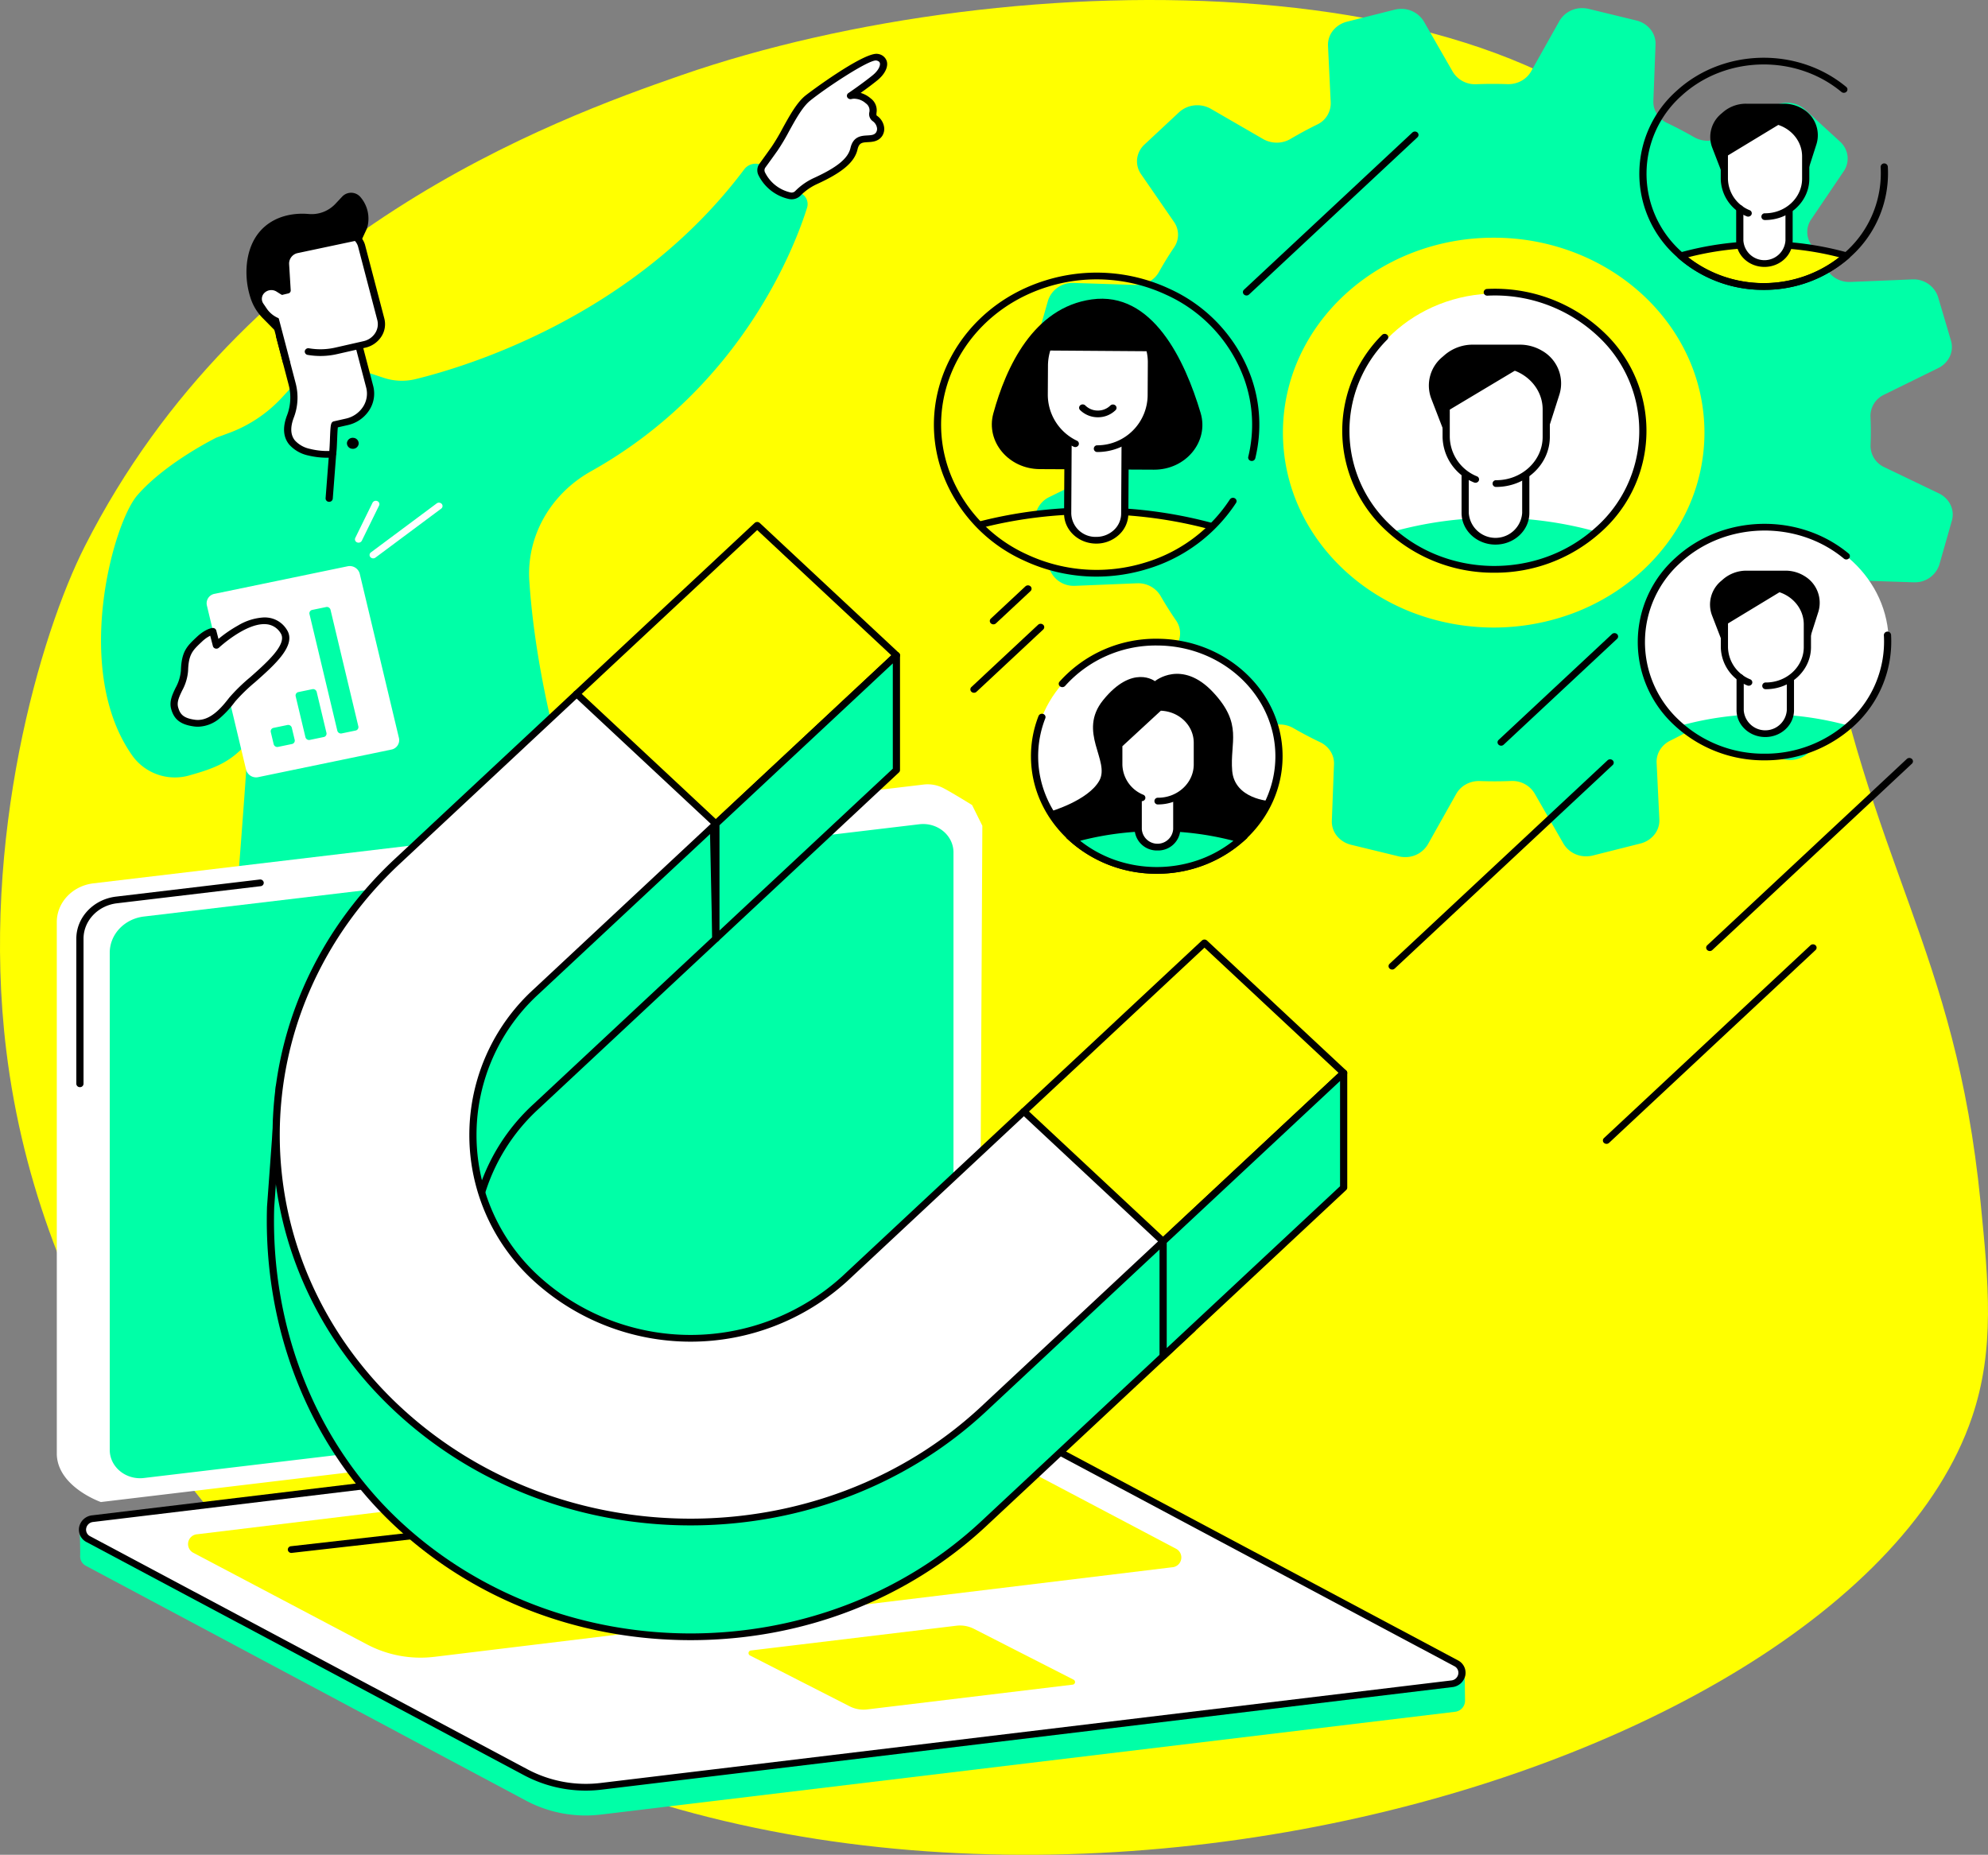
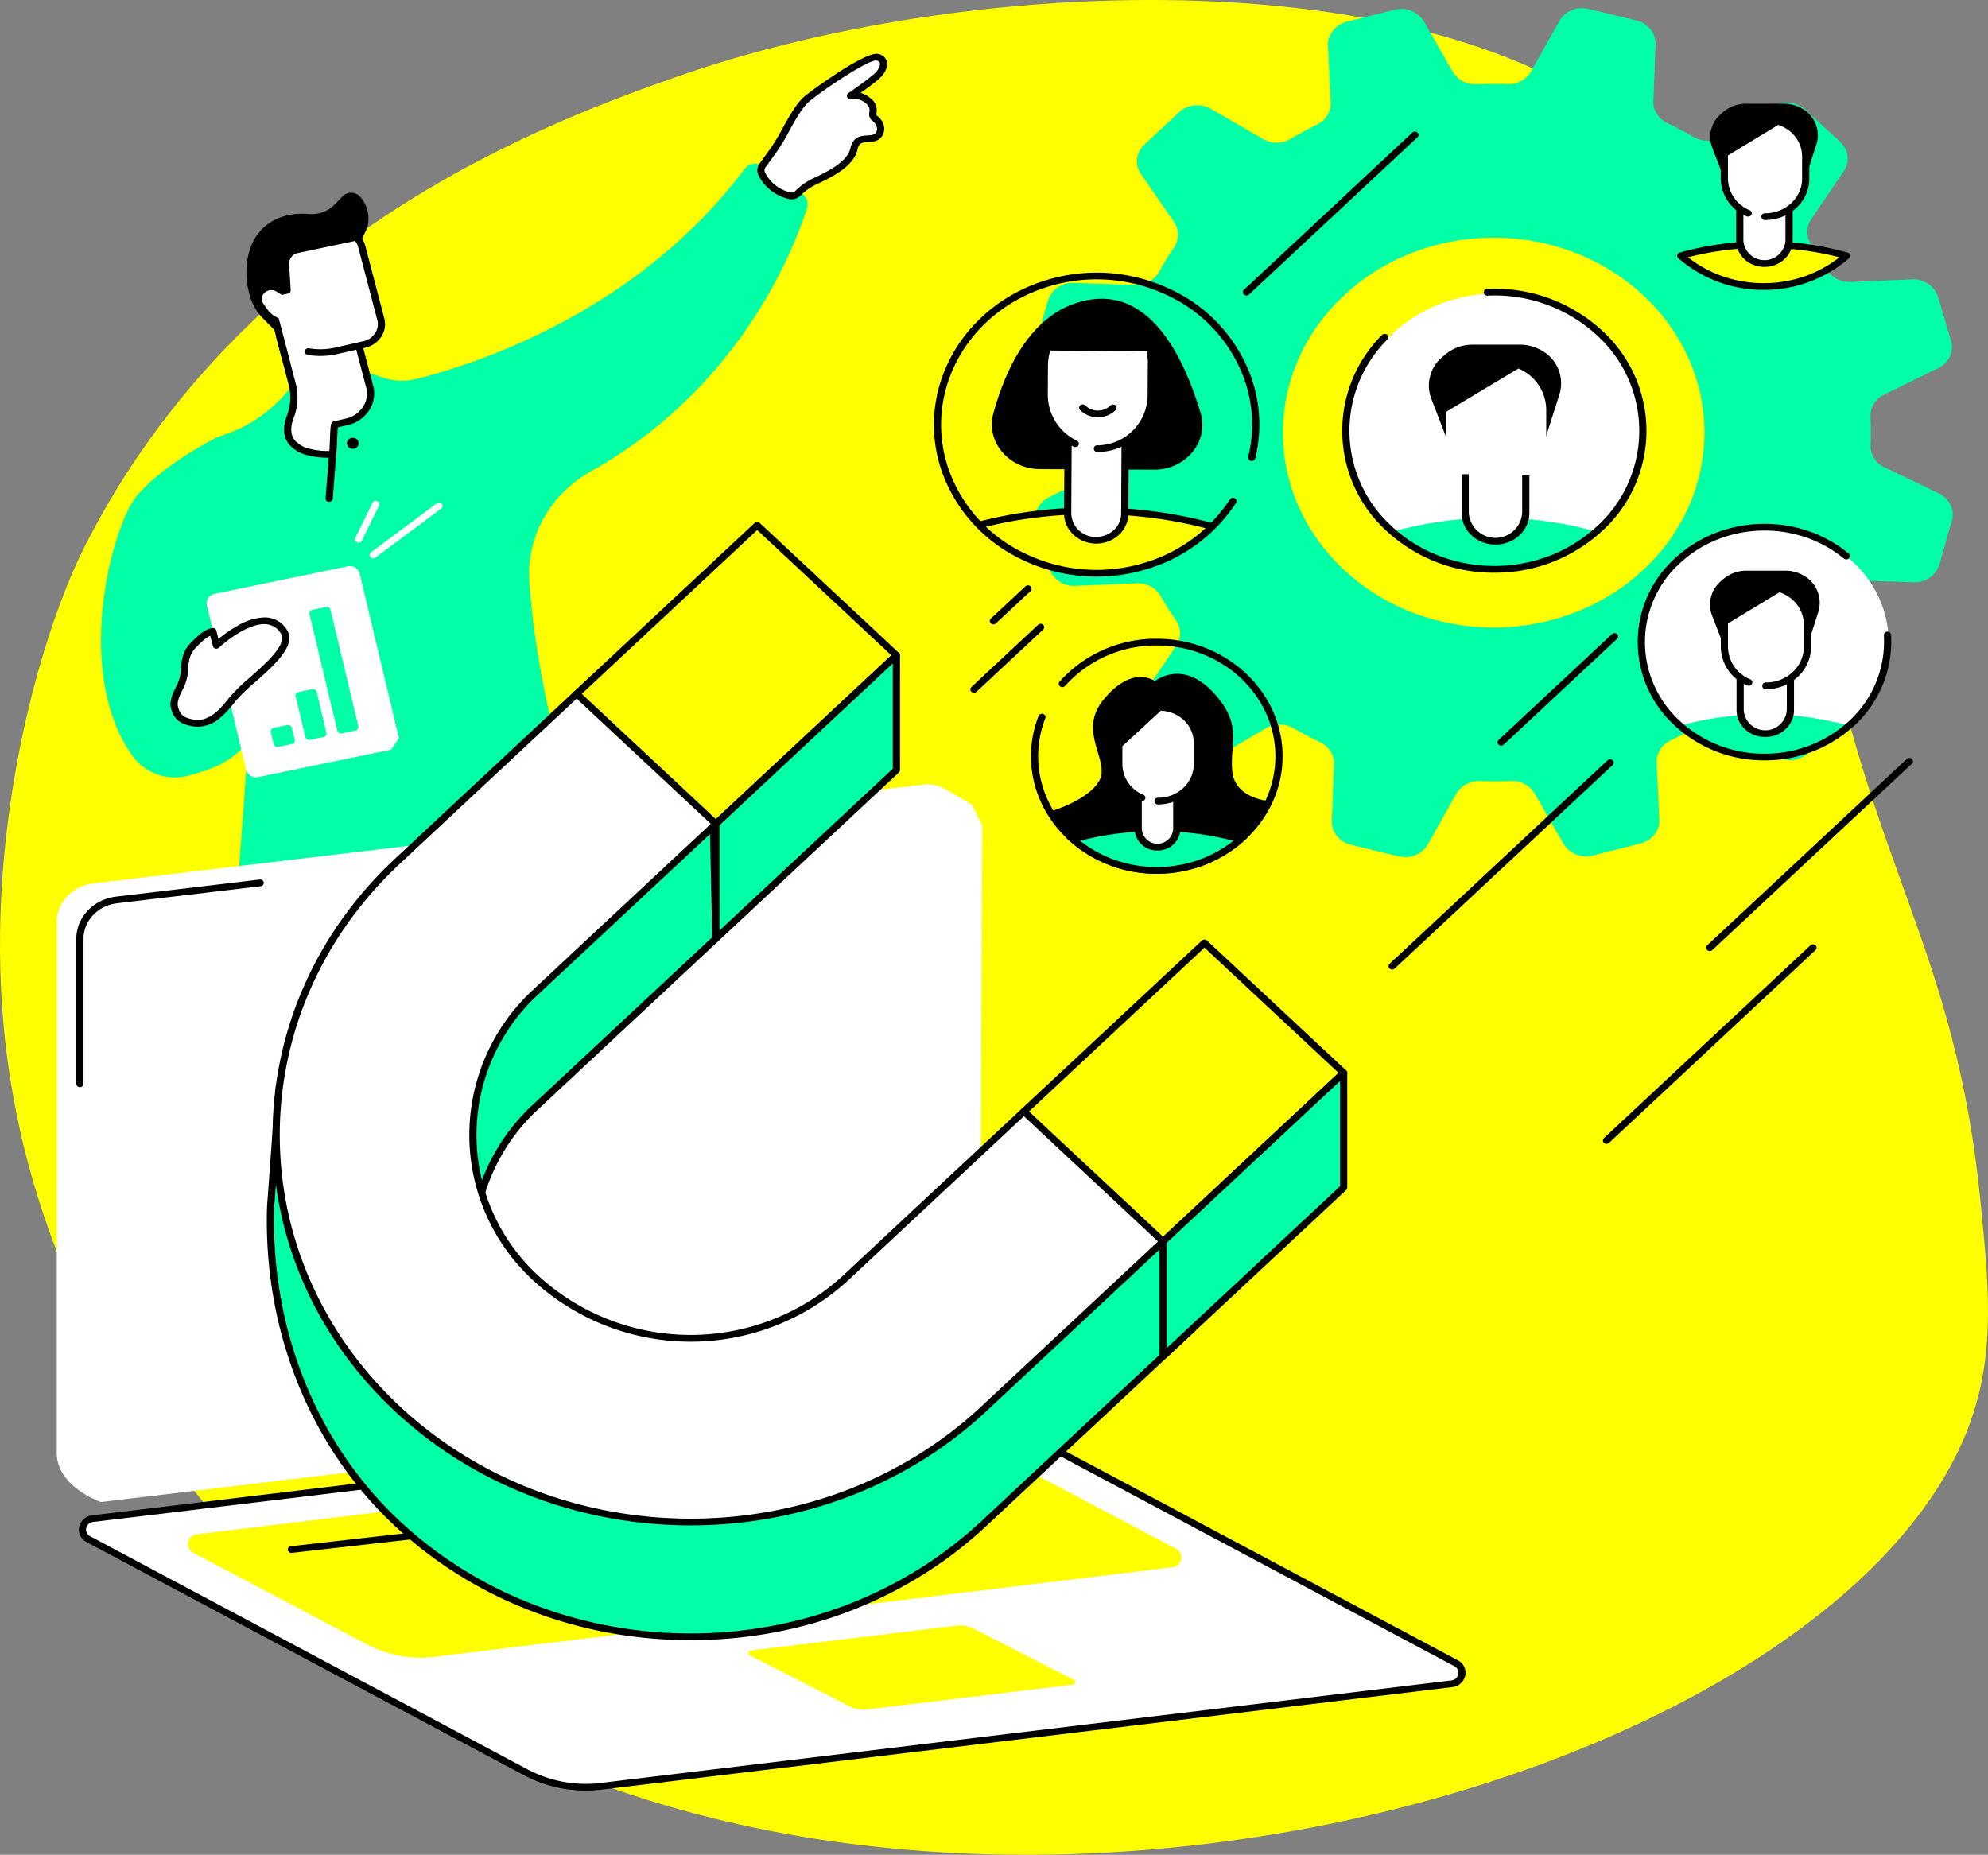
<svg xmlns="http://www.w3.org/2000/svg" width="599.309" height="559.21" viewBox="0 0 599.309 559.21">
  <rect x="0" y="0" width="599.309" height="559.21" fill="#808080" stroke="none" />
  <style>
    @keyframes shake {
        0%, 20%, 40%, 60%, 80%, 100% {
            transform: translate3d(0, 0, 0);
        }
        
        10%, 30%, 50%, 70%, 90% {
            transform: translate3d(-3px, 3px, 0);
        }
    }
    @keyframes shake2 {
        0%, 20%, 40%, 60%, 80%, 100% {
            transform: translate3d(-2px, 0, 0);
        }
        
        10%, 30%, 50%, 70%, 90% {
            transform: translate3d(2px, -3px, 0);
        }
    }
    @keyframes shake3 {
        0%, 20%, 40%, 60%, 80%, 100% {
            transform: translate3d(-1px, 0, 0);
        }
        
        10%, 30%, 50%, 70%, 90% {
            transform: translate3d(1px, -1px, 0);
        }
    }
    @keyframes shake4 {
        0%, 20%, 40%, 60%, 80%, 100% {
            transform: translate3d(-1px, 1px, 0);
        }
        
        10%, 30%, 50%, 70%, 90% {
            transform: translate3d(1px, -1px, 0);
        }
    }
    @keyframes pulse {
        0% {
            transform: scale(0.9);
        }
        
        50% {
            transform: scale(1);
        }
        
        100% {
            transform: scale(0.9);
        }
    }
   
    .pulse1 {
        transform-origin: 50% 50%;
        animation: pulse 2s linear infinite;
        transform-box: fill-box;
    }

    .shake {
        transform-origin: 50% 50%;
        animation: shake 10s linear infinite;
        transform-box: fill-box;
    }
    .shake2 {
        transform-origin: 50% 50%;
        animation: shake2 2s linear infinite;
        transform-box: fill-box;
    }
    .shake3 {
        transform-origin: 50% 50%;
        animation: shake3 2s linear infinite;
        transform-box: fill-box;
    }
    .shake4 {
        transform-origin: 50% 50%;
        animation: shake4 1.5s linear infinite;
        transform-box: fill-box;
    }
 

    </style>
  <defs>
    <clipPath id="clip-path">
      <path id="Pfad_3" data-name="Pfad 3" d="M0,0H599.309V559.21H0Z" transform="translate(0 0.053)" fill="none" />
    </clipPath>
    <clipPath id="clip-path-2">
      <path id="Pfad_59" data-name="Pfad 59" d="M0,44.787C0,69.522,21.5,89.573,48.018,89.573S96.036,69.522,96.036,44.787,74.539,0,48.018,0,0,20.052,0,44.787" transform="translate(0.635 0.492)" fill="none" />
    </clipPath>
  </defs>
  <g id="_04_illustartion_600x600_animated" data-name="04_illustartion_600x600_animated" transform="translate(0 -0.001)">
    <path id="Pfad_1" data-name="Pfad 1" d="M0,0H599.309v559.21H0Z" fill="none" />
    <g id="Gruppe_1" data-name="Gruppe 1" transform="translate(0 -0.052)" clip-path="url(#clip-path)">
      <path id="Pfad_2" data-name="Pfad 2" d="M25.58,164.724C12.1,191.3-5.875,252.841,1.868,316.583,11.8,398.364,60.984,462.84,108.825,499.071c158.75,120.226,447.17,41.545,485.654-71.7,6.982-20.546,5.019-40.362,2.6-64.745-7.682-77.552-33.216-99.938-48.661-184.85-12.822-70.488-21.7-91.06-35.938-115.206C468.015-12.867,305.145-11.911,205.361,22.736,167.033,36.045,73.616,70.031,25.58,164.724" fill="#ff0" />
    </g>
    <path id="Pfad_4" data-name="Pfad 4" d="M175.286,276.973c-1.8-11.1-2.756-21.831-2.756-21.831L74.14,277.11c-4.6,9.953-4.8,41.731-4.7,55.07.033,4.685.39,11.824.91,20.2a307.573,307.573,0,0,0,43.3,3.6c.943-7.588,1.339-13.883,1.8-16.853a141.479,141.479,0,0,1,5.719-21.5c2.515,5.647,4.058,22.269,4.827,38.331a365.928,365.928,0,0,0,47.686-4.016c.038-1.706,4.945-54.35,1.608-74.965" />
    <path id="Pfad_5" data-name="Pfad 5" d="M163.391,282.3c-7.322,0-13.01-3.286-15.678-9.416a.99.99,0,0,1,.6-1.32,1.111,1.111,0,0,1,1.412.553c3.287,7.556,11.6,10.072,22.228,6.729a1.108,1.108,0,0,1,1.374.638,1,1,0,0,1-.683,1.283,31.024,31.024,0,0,1-9.254,1.533m-44.044,14.232a1.1,1.1,0,0,1-.931-.492c-3.22-4.994-2.346-12.208-2.31-12.515a1.069,1.069,0,0,1,1.205-.886,1.03,1.03,0,0,1,.951,1.125c-.009.068-.819,6.839,2.014,11.238a.974.974,0,0,1-.371,1.389,1.131,1.131,0,0,1-.558.145" fill="#caddff" />
    <path id="Pfad_6" data-name="Pfad 6" d="M241.889,58.536l-11.634-8.383a4.282,4.282,0,0,0-5.858.852c-33.012,44.085-83.176,59.4-99.132,63.3a17.383,17.383,0,0,1-9.589-.391l-5.73-1.9-21.462,4.06-3.557,3.864a41.159,41.159,0,0,1-16.109,10.687l-3.542,1.3s-15.284,7.5-23.876,17.4c-7.433,8.571-19.689,53.2-1.338,78.734a15.8,15.8,0,0,0,17.059,5.712c7.053-2,12.415-3.8,17.485-9.909.538-.648-3.753,53.024-3.753,53.024,40.485,17.757,105.729-22.8,105.729-22.8-11.826-35.164-15.867-61.584-17.008-78.923-.882-13.4,6.284-26.191,18.637-33.1,45.85-25.659,61.736-68.674,65.1-79.468a3.655,3.655,0,0,0-1.425-4.067" fill="#00ffa7" />
    <path id="Pfad_7" data-name="Pfad 7" d="M99.235,151.295h-.08a1.038,1.038,0,0,1-1-1.083l1.081-14.037a1.069,1.069,0,0,1,1.161-.94,1.038,1.038,0,0,1,1,1.083l-1.081,14.037a1.058,1.058,0,0,1-1.081.94m5.354-17.749a1.737,1.737,0,0,1,1.9-1.537,1.7,1.7,0,0,1,1.643,1.769,1.737,1.737,0,0,1-1.894,1.531,1.7,1.7,0,0,1-1.649-1.763" />
    <path id="Pfad_8" data-name="Pfad 8" d="M229.645,52.412a2.387,2.387,0,0,1,.208-2.5c.716-.979,1.919-2.638,3.656-5.082,3.059-4.3,6.178-12.14,9.986-15.224s18.023-12.935,20.926-12.352,2.457,3.691-.681,6.23-7.353,5.4-7.353,5.4a5.981,5.981,0,0,1,5.357,1.529c2.77,2.339.415,4.169,1.96,5.282,1.978,1.426,2.16,3.624,1.275,4.833-2.016,2.755-6.4-.559-7.529,4.314-.781,3.387-4.113,6.309-11.6,9.732a18.064,18.064,0,0,0-5.326,3.727,2.655,2.655,0,0,1-2.476.7,12.4,12.4,0,0,1-8.4-6.59" fill="#fff" />
    <path id="Pfad_9" data-name="Pfad 9" d="M238.648,60.086a3.786,3.786,0,0,1-.871-.1,13.457,13.457,0,0,1-9.118-7.149,3.357,3.357,0,0,1,.3-3.493q1.837-2.525,3.645-5.07a61.577,61.577,0,0,0,3.318-5.583l.006-.01c2.1-3.809,4.271-7.748,6.856-9.84.712-.577,4.934-3.745,9.644-6.81,4.068-2.649,9.42-5.805,11.811-5.805a2.123,2.123,0,0,1,.41.037,3.219,3.219,0,0,1,2.694,2.228c.473,1.725-.635,3.931-2.892,5.757-1.683,1.362-3.648,2.8-5,3.762a8.142,8.142,0,0,1,3.021,1.65,4.45,4.45,0,0,1,1.767,4.312c-.063.748-.025.808.129.919a5.1,5.1,0,0,1,2.14,3.31,3.892,3.892,0,0,1-.633,2.9c-1.156,1.582-2.876,1.679-4.257,1.758-1.7.1-2.634.151-3.107,2.2-.88,3.809-4.526,6.928-12.19,10.428a16.892,16.892,0,0,0-5.006,3.5A3.772,3.772,0,0,1,238.648,60.086Zm25.4-41.852c-2.552,0-15.033,8.244-19.844,12.137-2.27,1.837-4.343,5.6-6.348,9.237l-.01.017a62.508,62.508,0,0,1-3.436,5.768q-1.814,2.559-3.664,5.093a1.426,1.426,0,0,0-.119,1.5,11.34,11.34,0,0,0,7.677,6.033,1.492,1.492,0,0,0,.34.039,1.526,1.526,0,0,0,1.075-.445,19.036,19.036,0,0,1,5.645-3.95c7-3.2,10.3-5.9,11.022-9.036.82-3.549,3.291-3.69,5.1-3.793,1.3-.074,2.065-.151,2.6-.878a1.984,1.984,0,0,0,.282-1.453,3.122,3.122,0,0,0-1.325-2.008,2.617,2.617,0,0,1-.968-2.679,2.568,2.568,0,0,0-1.057-2.653,5.383,5.383,0,0,0-3.492-1.4,3.245,3.245,0,0,0-.8.089,1.169,1.169,0,0,1-.323.045,1.108,1.108,0,0,1-.976-.558.967.967,0,0,1,.326-1.27c.173-.118,4.266-2.907,7.28-5.346,1.818-1.472,2.42-2.962,2.21-3.723-.04-.142-.161-.574-1.048-.751a.758.758,0,0,0-.146-.015Z" />
-     <path id="Pfad_10" data-name="Pfad 10" d="M117.925,226.007,77.9,234.292a3.117,3.117,0,0,1-3.706-2.2l-11.84-49.607a2.9,2.9,0,0,1,2.357-3.452l40.021-8.286a3.115,3.115,0,0,1,3.706,2.2l11.841,49.607a2.9,2.9,0,0,1-2.358,3.453" fill="#fff" />
+     <path id="Pfad_10" data-name="Pfad 10" d="M117.925,226.007,77.9,234.292a3.117,3.117,0,0,1-3.706-2.2l-11.84-49.607a2.9,2.9,0,0,1,2.357-3.452l40.021-8.286a3.115,3.115,0,0,1,3.706,2.2l11.841,49.607" fill="#fff" />
    <path id="Pfad_11" data-name="Pfad 11" d="M87.991,224.325l-4.144.858a1.127,1.127,0,0,1-1.34-.795l-.881-3.692a1.048,1.048,0,0,1,.853-1.249l4.142-.857a1.128,1.128,0,0,1,1.342.795l.881,3.692a1.048,1.048,0,0,1-.853,1.248m9.576-2.106-4.144.858a1.126,1.126,0,0,1-1.34-.795L89.128,209.9a1.048,1.048,0,0,1,.853-1.249l4.143-.858a1.127,1.127,0,0,1,1.341.8l2.955,12.38a1.049,1.049,0,0,1-.853,1.249m9.612-1.961-4.144.858a1.127,1.127,0,0,1-1.34-.795l-8.4-35.193a1.047,1.047,0,0,1,.853-1.248l4.143-.858a1.127,1.127,0,0,1,1.341.795l8.4,35.192a1.048,1.048,0,0,1-.853,1.249" fill="#00ffa7" />
    <path id="Pfad_12" data-name="Pfad 12" d="M60.116,192.731c2.365-2.221,4.032-2.394,4.032-2.394l1.092,4.212s14.246-13.334,20.289-4.185c3.757,5.693-11.09,14.872-15.512,20.537-2.477,3.174-6.238,7.823-11.425,7.107-3.642-.5-5.186-1.775-5.942-4.512-.991-3.592,2.825-6.69,2.965-11.256.167-5.435,1.563-6.75,4.5-9.509" fill="#fff" />
    <path id="Pfad_13" data-name="Pfad 13" d="M59.681,219.1a9.065,9.065,0,0,1-1.248-.087c-3.974-.548-5.955-2.072-6.832-5.265-.624-2.262.352-4.316,1.3-6.3v-.007a13.113,13.113,0,0,0,1.633-5.227c.174-5.836,1.82-7.383,4.809-10.191,2.564-2.408,4.475-2.667,4.685-2.689.038,0,.076-.005.113-.005a1.073,1.073,0,0,1,1.061.774l.656,2.531a39.294,39.294,0,0,1,5.911-4.056,16.947,16.947,0,0,1,7.91-2.43,9.188,9.188,0,0,1,.984.052,7.708,7.708,0,0,1,5.791,3.635c3.072,4.652-3.625,10.585-9.534,15.819l-.006.005A53.224,53.224,0,0,0,70.9,211.5a30.792,30.792,0,0,1-4.475,4.886,10.423,10.423,0,0,1-6.74,2.714Zm3.695-27.429a10.033,10.033,0,0,0-2.49,1.777c-2.852,2.678-4.032,3.786-4.185,8.824a14.8,14.8,0,0,1-1.813,5.976l-.006.013c-.868,1.824-1.618,3.4-1.181,4.982.57,2.066,1.543,3.278,5.049,3.761a6.485,6.485,0,0,0,.878.06c4.235,0,7.537-4.231,9.511-6.76a53.988,53.988,0,0,1,6.262-6.1l.018-.016c5.049-4.472,11.334-10.041,9.182-13.29a5.55,5.55,0,0,0-4.193-2.686,7.1,7.1,0,0,0-.774-.041c-5.969,0-13.553,7.026-13.629,7.1a1.117,1.117,0,0,1-.769.3,1.176,1.176,0,0,1-.294-.037,1.051,1.051,0,0,1-.762-.737l-.808-3.12Z" />
    <path id="Pfad_14" data-name="Pfad 14" d="M108.088,163.613a1.147,1.147,0,0,1-.452-.093.985.985,0,0,1-.533-1.342l5.2-10.6a1.119,1.119,0,0,1,1.439-.5.987.987,0,0,1,.535,1.343l-5.2,10.6a1.092,1.092,0,0,1-.987.591m4.411,4.732a1.117,1.117,0,0,1-.85-.381.97.97,0,0,1,.172-1.424l19.825-14.764a1.14,1.14,0,0,1,1.526.16.968.968,0,0,1-.172,1.419l-19.824,14.77a1.135,1.135,0,0,1-.677.221m-7.978-41.153-3.538.8c-.515.118-.355,8.916-.866,8.952-4.065.285-16.733-.481-12.563-11.4a15.993,15.993,0,0,0,.517-9.787l-3.75-14.284L106.176,96.5l5.265,20.073c1.235,4.713-1.863,9.466-6.921,10.617" fill="#fff" />
    <path id="Pfad_15" data-name="Pfad 15" d="M98.757,138.005a24.121,24.121,0,0,1-5.75-.663,10.646,10.646,0,0,1-5.82-3.31c-1.82-2.226-2.04-5.193-.655-8.819a15,15,0,0,0,.485-9.206l-3.748-14.292a.956.956,0,0,1,.126-.766,1.075,1.075,0,0,1,.67-.459l21.854-4.971a1.163,1.163,0,0,1,.257-.029,1.073,1.073,0,0,1,1.055.773l5.265,20.073a9.17,9.17,0,0,1-1.228,7.412,10.421,10.421,0,0,1-6.491,4.431l-2.93.667c-.1.832-.172,2.626-.214,3.7-.18,4.518-.212,5.332-1.435,5.418-.239.013-.746.041-1.441.041Zm6.623-40.277-19.743,4.491,3.489,13.306a16.9,16.9,0,0,1-.549,10.365c-1.123,2.938-1.01,5.263.336,6.91a8.514,8.514,0,0,0,4.555,2.54,21.729,21.729,0,0,0,5.284.639c.175,0,.349,0,.518-.006.086-.817.146-2.32.191-3.417v-.09c.18-4.52.208-5.215,1.263-5.455l3.537-.8a8.275,8.275,0,0,0,5.15-3.514,7.27,7.27,0,0,0,.973-5.877Z" />
    <path id="Pfad_16" data-name="Pfad 16" d="M109.839,103.85l-23.462,5.338L81.384,90.149c-2.026-7.727,3.055-15.517,11.346-17.407l9.985-2.271a5.213,5.213,0,0,1,6.26,3.543L114.8,96.232a6.289,6.289,0,0,1-4.962,7.618" fill="#fff" />
    <path id="Pfad_17" data-name="Pfad 17" d="M86.377,110.2a1.074,1.074,0,0,1-1.054-.773L80.331,90.39a14.425,14.425,0,0,1,1.93-11.661,16.393,16.393,0,0,1,10.212-6.97l9.985-2.272a6.309,6.309,0,0,1,7.571,4.286l5.822,22.22a6.842,6.842,0,0,1-.916,5.534,7.78,7.78,0,0,1-4.845,3.308l-8.484,1.93a22.532,22.532,0,0,1-8.848.236,1.022,1.022,0,0,1-.871-1.18,1.086,1.086,0,0,1,1.264-.813,20.2,20.2,0,0,0,7.94-.211l8.484-1.93a5.633,5.633,0,0,0,3.5-2.392,4.949,4.949,0,0,0,.662-4L107.92,74.254a4.124,4.124,0,0,0-4.948-2.8l-9.984,2.273a14.241,14.241,0,0,0-8.872,6.056A12.522,12.522,0,0,0,82.44,89.909l4.992,19.038a1.011,1.011,0,0,1-.8,1.225,1.165,1.165,0,0,1-.258.029" />
    <path id="Pfad_18" data-name="Pfad 18" d="M84.49,101.28l-5.247-5.326a15.262,15.262,0,0,1-3.75-6.227l-.034-.112a25.123,25.123,0,0,1-.976-10.609C75.983,67.715,84.666,63.815,93,64.515l.066.006a9.835,9.835,0,0,0,7.969-2.983l2.15-2.289a3.694,3.694,0,0,1,5.525.227,9.949,9.949,0,0,1,1.922,9.377l-1.553,3.354L89.818,76.289a3.244,3.244,0,0,0-2.661,3.3l.483,7.959a.907.907,0,0,1-.722.919l-1.94.464-3.522-.644Z" />
    <path id="Pfad_19" data-name="Pfad 19" d="M84.978,88.934,83.371,87.92a2.965,2.965,0,0,0-3.979.761,2.493,2.493,0,0,0-.008,2.845l1.044,1.539a8.075,8.075,0,0,0,3.658,2.911l1.8.728ZM284.293,422.527c6.3-.75,11.024-5.755,11.024-11.684l.824-161.884-3.094-6.241s-5.615-3.494-8.561-5.058a10.335,10.335,0,0,0-6.08-1.116L28.148,266.328c-6.3.749-11.026,5.754-11.026,11.683v160.48c.3,9.842,13.285,14.37,13.285,14.37Z" fill="#fff" />
    <path id="Pfad_20" data-name="Pfad 20" d="M24.095,327.775a1.052,1.052,0,0,1-1.086-1.01V283.017c0-6.422,5.147-11.877,11.973-12.69l43.31-5.155a1.077,1.077,0,0,1,1.217.878,1.031,1.031,0,0,1-.94,1.133l-43.312,5.155c-5.748.684-10.077,5.274-10.077,10.679v43.748a1.052,1.052,0,0,1-1.085,1.01" />
-     <path id="Pfad_21" data-name="Pfad 21" d="M43.4,445.61l233.739-27.819c5.886-.7,10.3-5.375,10.3-10.913V256.994c0-5.151-4.845-9.132-10.319-8.481L43.383,276.331c-5.889.7-10.3,5.376-10.3,10.912V437.13c0,5.151,4.845,9.133,10.319,8.481M181.145,547.086,438.531,516.11a3.389,3.389,0,0,0,3.125-3.389c-.018-1.085-.113-8.732-.113-8.732l-136.1-72.606a41.311,41.311,0,0,0-23.429-4.107l-254.132,30.6A4.329,4.329,0,0,0,24.44,460.3l-.409.892s.219,6.376.13,7.865a3.211,3.211,0,0,0,1.8,3.064l132.67,70.8a38.314,38.314,0,0,0,22.51,4.165" fill="#00ffa7" />
    <path id="Pfad_22" data-name="Pfad 22" d="M181.145,538.575,437.606,507.66a3.287,3.287,0,0,0,1.319-6.21L306.967,431.114a38.32,38.32,0,0,0-22.514-4.166L27.993,457.866a3.286,3.286,0,0,0-1.32,6.209l131.962,70.337a38.314,38.314,0,0,0,22.51,4.166" fill="#fff" />
    <path id="Pfad_23" data-name="Pfad 23" d="M176.613,539.858a39.484,39.484,0,0,1-18.516-4.567L26.134,464.954a4.2,4.2,0,0,1-2.26-4.625,4.483,4.483,0,0,1,3.982-3.47l256.459-30.917a39.738,39.738,0,0,1,23.187,4.291l131.962,70.332a4.2,4.2,0,0,1,2.261,4.626,4.486,4.486,0,0,1-3.981,3.474L181.28,539.582a39.478,39.478,0,0,1-4.667.276ZM288.988,427.691a36.983,36.983,0,0,0-4.408.263L28.132,458.865A2.365,2.365,0,0,0,26,460.719a2.215,2.215,0,0,0,1.209,2.47l131.962,70.337a37.429,37.429,0,0,0,21.833,4.041l256.46-30.913A2.363,2.363,0,0,0,439.6,504.8a2.216,2.216,0,0,0-1.208-2.471L306.425,431.993a37.175,37.175,0,0,0-17.437-4.3Z" />
    <path id="Pfad_24" data-name="Pfad 24" d="M130.932,499.533l222.386-27a2.968,2.968,0,0,0,1.191-5.608l-52.29-27.59a34.606,34.606,0,0,0-20.329-3.766l-222.385,27a2.968,2.968,0,0,0-1.192,5.608l52.29,27.589a34.606,34.606,0,0,0,20.33,3.762m130.5,15.856,61.9-7.462a.793.793,0,0,0,.318-1.5l-29.912-15.266a9.25,9.25,0,0,0-5.432-1.006l-61.9,7.462a.793.793,0,0,0-.318,1.5L256,514.379a9.248,9.248,0,0,0,5.433,1.01" fill="#ff0" />
    <path id="Pfad_25" data-name="Pfad 25" d="M87.847,468.2a1.062,1.062,0,0,1-1.076-.891,1.03,1.03,0,0,1,.947-1.129l68.706-7.794a1.081,1.081,0,0,1,1.209.884,1.03,1.03,0,0,1-.947,1.128L87.98,468.189a1.247,1.247,0,0,1-.132.007m69.009,5.3a1.062,1.062,0,0,1-1.076-.889,1.03,1.03,0,0,1,.947-1.129l27.009-3.064a1.077,1.077,0,0,1,1.209.883,1.032,1.032,0,0,1-.947,1.128l-27.009,3.064a1.246,1.246,0,0,1-.132.007m96.313,1.532a1.062,1.062,0,0,1-1.076-.889,1.03,1.03,0,0,1,.947-1.13l27.009-3.063a1.075,1.075,0,0,1,1.209.883,1.032,1.032,0,0,1-.947,1.128L253.3,475.018a1.246,1.246,0,0,1-.132.007" />
    <path id="Pfad_26" data-name="Pfad 26" d="M423.582,258.413a8.385,8.385,0,0,1-1.979-.237l-14.31-3.482a7.859,7.859,0,0,1-4.264-2.666,6.851,6.851,0,0,1-1.53-4.544l.654-17.087a6.765,6.765,0,0,0-1.052-3.878,7.48,7.48,0,0,0-3.131-2.752q-4.126-1.966-8.087-4.253a8.287,8.287,0,0,0-8.278.048l-15.565,9.193a8.229,8.229,0,0,1-4.181,1.129,8.065,8.065,0,0,1-5.477-2.084l-10.511-9.632a7.019,7.019,0,0,1-2.251-4.28,6.787,6.787,0,0,1,1.132-4.643l9.813-14.507a6.713,6.713,0,0,0,0-7.629q-2.52-3.643-4.725-7.49a7.8,7.8,0,0,0-6.834-3.764c-.116,0-.234,0-.35.007l-18.485.761c-.116,0-.233.007-.349.007a7.723,7.723,0,0,1-7.5-5.3l-3.894-13.2a6.714,6.714,0,0,1,.364-4.748,7.469,7.469,0,0,1,3.491-3.5l16.3-8.008a7.093,7.093,0,0,0,4.122-6.6q-.205-4.343-.022-8.691a7.1,7.1,0,0,0-4.182-6.588l-16.4-7.88a7.483,7.483,0,0,1-3.524-3.468,6.72,6.72,0,0,1-.411-4.744l3.757-13.235a7.7,7.7,0,0,1,7.517-5.361h.278l18.476.6h.279a8.258,8.258,0,0,0,4.03-1.041,7.392,7.392,0,0,0,2.861-2.831q2.137-3.837,4.6-7.479a6.715,6.715,0,0,0-.051-7.655l-9.935-14.4a6.793,6.793,0,0,1-1.177-4.616,7.009,7.009,0,0,1,2.209-4.3l10.416-9.72a8.051,8.051,0,0,1,5.527-2.13,8.233,8.233,0,0,1,4.12,1.1l15.689,9.076a8.286,8.286,0,0,0,4.139,1.1,8.057,8.057,0,0,0,4.1-1.1q3.963-2.343,8.1-4.369a7.081,7.081,0,0,0,4.062-6.641L400.345,13.8a6.842,6.842,0,0,1,1.485-4.557,7.842,7.842,0,0,1,4.237-2.7l14.276-3.6a8.372,8.372,0,0,1,2.052-.262,7.868,7.868,0,0,1,6.867,3.82l8.66,15.079a7.8,7.8,0,0,0,6.8,3.82c.112,0,.225,0,.337-.007q4.7-.191,9.4-.021c.1,0,.2,0,.3,0a8.072,8.072,0,0,0,3.99-1.052,7.5,7.5,0,0,0,2.838-2.826L470.1,6.334A7.85,7.85,0,0,1,477,2.455a8.384,8.384,0,0,1,1.978.237l14.312,3.481a7.858,7.858,0,0,1,4.263,2.666,6.852,6.852,0,0,1,1.53,4.544l-.653,17.087a6.766,6.766,0,0,0,1.052,3.877,7.488,7.488,0,0,0,3.13,2.753q4.126,1.965,8.087,4.252a8.285,8.285,0,0,0,8.277-.048l15.566-9.187a8.227,8.227,0,0,1,4.182-1.13A8.065,8.065,0,0,1,544.2,33.07L554.706,42.7a7.016,7.016,0,0,1,2.251,4.279,6.786,6.786,0,0,1-1.132,4.642l-9.814,14.511a6.718,6.718,0,0,0,.03,7.664c1.66,2.4,3.234,4.9,4.678,7.414a7.838,7.838,0,0,0,6.85,3.8c.115,0,.232,0,.348-.007l18.489-.761c.116,0,.233-.007.349-.007a7.72,7.72,0,0,1,7.5,5.3l3.9,13.2a6.715,6.715,0,0,1-.365,4.747,7.473,7.473,0,0,1-3.491,3.5l-16.3,8.008a7.092,7.092,0,0,0-4.123,6.6c.138,2.861.146,5.784.023,8.689a7.1,7.1,0,0,0,4.189,6.589l16.4,7.88a7.486,7.486,0,0,1,3.524,3.467,6.715,6.715,0,0,1,.411,4.744L584.653,170.2a7.7,7.7,0,0,1-7.518,5.362h-.277l-18.476-.606h-.275a7.822,7.822,0,0,0-6.9,3.873q-2.137,3.838-4.6,7.48a6.715,6.715,0,0,0,.051,7.655l9.934,14.395a6.791,6.791,0,0,1,1.178,4.633,7.008,7.008,0,0,1-2.209,4.3l-10.416,9.721a8.051,8.051,0,0,1-5.526,2.129,8.232,8.232,0,0,1-4.121-1.1l-15.683-9.086a8.251,8.251,0,0,0-4.127-1.1,8.166,8.166,0,0,0-4.158,1.123c-2.6,1.536-5.3,2.991-8.018,4.326a7.47,7.47,0,0,0-3.092,2.778,6.764,6.764,0,0,0-1.01,3.88l.823,17.1a6.841,6.841,0,0,1-1.485,4.557,7.841,7.841,0,0,1-4.236,2.7l-14.277,3.6a8.38,8.38,0,0,1-2.048.254,7.865,7.865,0,0,1-6.867-3.819l-8.66-15.079a7.8,7.8,0,0,0-6.8-3.82c-.112,0-.225,0-.337.007q-4.7.192-9.4.02c-.1,0-.2-.005-.3-.005a8.07,8.07,0,0,0-3.989,1.051A7.5,7.5,0,0,0,439,239.355l-8.522,15.169a7.85,7.85,0,0,1-6.895,3.889ZM450.291,71.67a67.6,67.6,0,0,0-24.733,4.618,65.332,65.332,0,0,0-10.793,5.418,63.2,63.2,0,0,0-9.4,7.176,60.463,60.463,0,0,0-7.759,8.7,57.532,57.532,0,0,0-5.859,9.982,54.884,54.884,0,0,0,0,45.747,57.526,57.526,0,0,0,5.859,9.982,60.46,60.46,0,0,0,7.759,8.7,63.2,63.2,0,0,0,9.4,7.175,65.338,65.338,0,0,0,10.793,5.418,68.545,68.545,0,0,0,49.466,0,65.336,65.336,0,0,0,10.793-5.418,63.2,63.2,0,0,0,9.4-7.175,60.457,60.457,0,0,0,7.759-8.7,57.528,57.528,0,0,0,5.858-9.982,54.885,54.885,0,0,0,0-45.747,57.525,57.525,0,0,0-5.858-9.982,60.465,60.465,0,0,0-7.759-8.7,63.2,63.2,0,0,0-9.4-7.176,65.332,65.332,0,0,0-10.793-5.418,67.6,67.6,0,0,0-24.733-4.618Z" fill="#00ffa7" />
    <g id="Gruppe_13" class="shake4" data-name="Gruppe 13">
      <path id="Pfad_27" data-name="Pfad 27" d="M406.66,130.067c0-22.967,19.933-41.586,44.524-41.586s44.524,18.619,44.524,41.586-19.934,41.586-44.524,41.586-44.524-18.618-44.524-41.586" fill="#fff" />
      <path id="Pfad_28" data-name="Pfad 28" d="M419.84,160.3a47.1,47.1,0,0,0,61.444,0,114.725,114.725,0,0,0-61.444,0" fill="#00ffa7" />
      <path id="Pfad_29" data-name="Pfad 29" d="M464.911,105.771a13.152,13.152,0,0,0-6.768-1.857h-14.13a13,13,0,0,0-8.5,3.116l-.775.671a11.136,11.136,0,0,0-3.259,12.5l4.647,12.034,29.792-.174,4.2-13.15a11.3,11.3,0,0,0-5.21-13.143" />
      <path id="Pfad_30" data-name="Pfad 30" d="M457.788,111.124l-.028-.012-21.791,13.037v7.563a13.723,13.723,0,0,0,5.725,11.033v11.91c0,4.708,4.089,8.525,9.135,8.525s9.14-3.817,9.14-8.525V143.068a13.779,13.779,0,0,0,6.164-11.356v-8.29a13.576,13.576,0,0,0-8.345-12.3" fill="#fff" />
      <path id="Pfad_31" data-name="Pfad 31" d="M450.828,164.193c-5.635,0-10.22-4.28-10.22-9.539V142.993h2.171v11.661a8.069,8.069,0,0,0,16.1,0v-11.3h2.171v11.3c0,5.259-4.586,9.538-10.222,9.538" />
-       <path id="Pfad_32" data-name="Pfad 32" d="M451.051,146.808a1.016,1.016,0,1,1,0-2.026c7.717,0,14-5.86,14-13.062v-8.29c0-6.944-6.052-12.592-13.492-12.592H437.054v20.877a13.081,13.081,0,0,0,8.2,11.9.987.987,0,0,1,.538,1.342,1.117,1.117,0,0,1-1.437.5,15.111,15.111,0,0,1-9.472-13.742V109.821a1.052,1.052,0,0,1,1.086-1.013h15.587c8.637,0,15.663,6.557,15.663,14.618v8.29c0,8.32-7.253,15.092-16.168,15.092" />
      <path id="Pfad_33" data-name="Pfad 33" d="M450.489,172.67a47.392,47.392,0,0,1-33.133-13.179,40.82,40.82,0,0,1-.733-58.5,1.139,1.139,0,0,1,1.534-.063.966.966,0,0,1,.068,1.431,38.887,38.887,0,0,0,.7,55.727c16.67,16.239,44.388,16.794,61.786,1.237a38.887,38.887,0,0,0,1.328-57.653,45.388,45.388,0,0,0-33.626-12.529,1.065,1.065,0,0,1-1.136-.965,1.043,1.043,0,0,1,1.034-1.058A47.632,47.632,0,0,1,483.6,100.264a40.82,40.82,0,0,1-1.391,60.526,47.521,47.521,0,0,1-31.724,11.88" />
    </g>
    <g id="Gruppe_11" class="shake4" data-name="Gruppe 11">
-       <path id="Pfad_34" data-name="Pfad 34" d="M311.881,228.01c0-19.005,16.495-34.412,36.843-34.412S385.567,209,385.567,228.01s-16.494,34.411-36.843,34.411-36.843-15.406-36.843-34.411" fill="#fff" />
      <path id="Pfad_35" data-name="Pfad 35" d="M348.724,263.434c-20.914,0-37.929-15.891-37.929-35.424a33.236,33.236,0,0,1,2.291-12.153,1.11,1.11,0,0,1,1.392-.6,1,1,0,0,1,.648,1.3,31.354,31.354,0,0,0-2.16,11.46c0,18.415,16.041,33.4,35.758,33.4s35.757-14.983,35.757-33.4-16.041-33.4-35.757-33.4A36.7,36.7,0,0,0,321.095,206.8a1.139,1.139,0,0,1-1.528.14.967.967,0,0,1-.15-1.426,38.923,38.923,0,0,1,29.307-12.933c20.914,0,37.928,15.892,37.928,35.425s-17.014,35.424-37.928,35.424" />
      <path id="Pfad_38" data-name="Pfad 38" d="M371.46,232.38c-.732-8.6,3.332-13.972-5.775-23.692-9.431-10.065-17.521-3.317-17.521-3.317s-6.744-5.229-15.6,5.7c-7.812,9.652,2.193,18.3-1.17,24.307s-14.766,9.291-14.766,9.291,3.655,6.828,8.188,9.832h48.1s9.942-10.1,9.942-12.972c0,0-10.673-.546-11.4-9.149" />
      <path id="Pfad_39" data-name="Pfad 39" d="M323.45,253.035a38.721,38.721,0,0,0,50.548,0,94.327,94.327,0,0,0-50.548,0" fill="#00ffa7" />
      <path id="Pfad_40" data-name="Pfad 40" d="M348.724,263.436a39.248,39.248,0,0,1-26.019-9.663l-1.351-1.192,1.775-.508a95.355,95.355,0,0,1,51.2,0l1.775.512-1.356,1.188a39.248,39.248,0,0,1-26.019,9.663Zm0-12.837a90.607,90.607,0,0,0-23.1,2.893,36.23,36.23,0,0,0,10.778,5.881,38.3,38.3,0,0,0,24.644,0,36.228,36.228,0,0,0,10.78-5.878,90.621,90.621,0,0,0-23.1-2.9Z" />
      <path id="Pfad_41" data-name="Pfad 41" d="M349.51,213.262h-.4l-11.834,11.112v6.094a10.939,10.939,0,0,0,5.858,9.539v9.963a5.829,5.829,0,0,0,11.63,0v-9.776a10.977,10.977,0,0,0,6.2-9.726v-6.515c0-5.9-5.129-10.691-11.449-10.691" fill="#fff" />
      <path id="Pfad_42" data-name="Pfad 42" d="M348.943,256.415a6.692,6.692,0,0,1-6.9-6.445v-9.66a1.088,1.088,0,0,1,2.171,0v9.66a4.74,4.74,0,0,0,9.458,0v-9.494a1.088,1.088,0,0,1,2.171,0v9.494a6.692,6.692,0,0,1-6.9,6.444" />
      <path id="Pfad_43" data-name="Pfad 43" d="M349.113,242.542a1.016,1.016,0,1,1,0-2.026c5.931,0,10.757-4.507,10.757-10.048v-6.519c0-5.2-4.348-9.442-9.9-9.668h-.022l-11.59,10.7v5.483a10.063,10.063,0,0,0,6.3,9.15.987.987,0,0,1,.538,1.342,1.119,1.119,0,0,1-1.439.5,12.092,12.092,0,0,1-7.577-10.988v-5.906a.982.982,0,0,1,.322-.721l12.239-11.3a1.127,1.127,0,0,1,.763-.293q.278,0,.552.011c6.719.273,11.98,5.41,11.98,11.689v6.515c0,6.657-5.8,12.074-12.928,12.074" />
    </g>
    <g id="Gruppe_12" class="shake3" data-name="Gruppe 12">
      <path id="Pfad_44" data-name="Pfad 44" d="M495.537,193.741c0-19.045,16.531-34.486,36.924-34.486s36.922,15.441,36.922,34.486-16.531,34.487-36.922,34.487-36.924-15.44-36.924-34.487" fill="#fff" />
      <path id="Pfad_45" data-name="Pfad 45" d="M506.468,218.817a39.055,39.055,0,0,0,50.954,0,95.157,95.157,0,0,0-50.954,0" fill="#00ffa7" />
      <path id="Pfad_46" data-name="Pfad 46" d="M543.844,173.593a10.9,10.9,0,0,0-5.612-1.541H526.514a10.782,10.782,0,0,0-7.054,2.585l-.643.557a9.235,9.235,0,0,0-2.7,10.368l3.853,9.979,24.7-.145,3.488-10.9a9.371,9.371,0,0,0-4.322-10.9" />
      <path id="Pfad_47" data-name="Pfad 47" d="M537.734,177.944l-.161-.066-17.731,10.748v6.482a11.382,11.382,0,0,0,4.748,9.146v9.877a7.594,7.594,0,0,0,15.152,0v-9.623a11.417,11.417,0,0,0,5.116-9.4v-6.875a11.277,11.277,0,0,0-7.124-10.289" fill="#fff" />
      <path id="Pfad_48" data-name="Pfad 48" d="M532.35,207.793a1.016,1.016,0,1,1,0-2.026c6.3,0,11.421-4.781,11.421-10.658v-6.871c0-5.663-4.935-10.269-11-10.269H520.928v17.139a10.675,10.675,0,0,0,6.7,9.707.986.986,0,0,1,.534,1.341,1.118,1.118,0,0,1-1.437.5,12.7,12.7,0,0,1-7.963-11.548V176.951a1.052,1.052,0,0,1,1.086-1.013h12.925c7.264,0,13.174,5.516,13.174,12.3v6.87c0,6.994-6.1,12.685-13.592,12.685" />
      <path id="Pfad_49" data-name="Pfad 49" d="M531.936,229.241a39.529,39.529,0,0,1-27.215-10.606,34.051,34.051,0,0,1,.368-50.448c14.294-13.157,37.231-13.722,52.221-1.282a.967.967,0,0,1,.09,1.431,1.142,1.142,0,0,1-1.534.084c-14.14-11.732-35.77-11.2-49.252,1.215a32.116,32.116,0,0,0-.348,47.582,37.122,37.122,0,0,0,25.422,10.018h.253a37.168,37.168,0,0,0,25.312-9.7A32.452,32.452,0,0,0,567.918,191.5a1.088,1.088,0,0,1,2.167-.126,34.407,34.407,0,0,1-11.307,27.6,39.573,39.573,0,0,1-26.842,10.266" />
      <path id="Pfad_50" data-name="Pfad 50" d="M532.165,222.213c-4.776,0-8.661-3.625-8.661-8.082v-9.877a1.088,1.088,0,0,1,2.171,0v9.877a6.506,6.506,0,0,0,12.981,0v-9.376a1.088,1.088,0,0,1,2.171,0v9.376c0,4.457-3.886,8.082-8.662,8.082" />
    </g>
    <g id="Gruppe_14" class="shake4" data-name="Gruppe 14">
      <path id="Pfad_51" data-name="Pfad 51" d="M506.711,77.124a38.294,38.294,0,0,0,49.959,0,93.277,93.277,0,0,0-49.959,0" fill="#ff0" />
      <path id="Pfad_52" data-name="Pfad 52" d="M531.691,87.4a38.83,38.83,0,0,1-25.725-9.543.974.974,0,0,1-.313-.966,1.048,1.048,0,0,1,.737-.739,94.442,94.442,0,0,1,50.6,0,1.044,1.044,0,0,1,.735.739.973.973,0,0,1-.311.966A38.826,38.826,0,0,1,531.691,87.4Zm0-12.677a89.62,89.62,0,0,0-22.806,2.854,35.828,35.828,0,0,0,10.64,5.79,37.817,37.817,0,0,0,24.324,0,35.826,35.826,0,0,0,10.644-5.79,89.622,89.622,0,0,0-22.8-2.851Zm11.667-41.944a10.693,10.693,0,0,0-5.5-1.51h-11.49a10.572,10.572,0,0,0-6.915,2.534l-.63.546a9.055,9.055,0,0,0-2.648,10.166l3.78,9.784,24.22-.142,3.422-10.688a9.186,9.186,0,0,0-4.236-10.69" />
      <path id="Pfad_53" data-name="Pfad 53" d="M537.368,37.049l-.157-.065L519.826,47.522v6.356a11.16,11.16,0,0,0,4.654,8.968V72.53a7.446,7.446,0,0,0,14.856,0V63.094a11.2,11.2,0,0,0,5.015-9.217v-6.74a11.058,11.058,0,0,0-6.983-10.088" fill="#fff" />
      <path id="Pfad_54" data-name="Pfad 54" d="M532.088,66.335a1.016,1.016,0,1,1,0-2.026c6.163,0,11.176-4.679,11.176-10.431V47.137c0-5.541-4.829-10.048-10.767-10.048H520.911V53.878a10.444,10.444,0,0,0,6.55,9.5A.987.987,0,0,1,528,64.719a1.117,1.117,0,0,1-1.438.5,12.473,12.473,0,0,1-7.822-11.341v-17.8a1.052,1.052,0,0,1,1.086-1.013H532.5c7.134,0,12.942,5.417,12.942,12.075v6.741c0,6.869-5.988,12.457-13.348,12.457" />
-       <path id="Pfad_55" data-name="Pfad 55" d="M531.686,87.38h-.262a38.609,38.609,0,0,1-26.441-10.419,33.4,33.4,0,0,1,.361-49.491c14.024-12.91,36.526-13.459,51.23-1.259a.967.967,0,0,1,.09,1.431,1.142,1.142,0,0,1-1.533.084c-13.853-11.5-35.052-10.974-48.262,1.185a31.472,31.472,0,0,0-.341,46.626,37.138,37.138,0,0,0,49.962.315,31.8,31.8,0,0,0,10.45-25.513,1.088,1.088,0,0,1,2.167-.124A33.752,33.752,0,0,1,558.015,77.3,38.667,38.667,0,0,1,531.686,87.38" />
      <path id="Pfad_56" data-name="Pfad 56" d="M531.908,80.473c-4.7,0-8.514-3.564-8.514-7.942V62.844a1.088,1.088,0,0,1,2.171,0v9.687a6.358,6.358,0,0,0,12.685,0v-9.2a1.088,1.088,0,0,1,2.171,0v9.2c0,4.382-3.819,7.945-8.514,7.945" />
    </g>
    <g id="Gruppe_10" class="shake3" data-name="Gruppe 10">
      <g id="Gruppe_9" data-name="Gruppe 9">
        <path id="Pfad_57" data-name="Pfad 57" d="M282.933,127.214c0,24.735,21.5,44.786,48.018,44.786s48.018-20.051,48.018-44.786-21.5-44.787-48.018-44.787-48.018,20.052-48.018,44.787" fill="none" />
        <g id="Gruppe_2" data-name="Gruppe 2" transform="translate(282.298 81.935)" clip-path="url(#clip-path-2)">
          <path id="Pfad_58" data-name="Pfad 58" d="M10.436,77.008A56.419,56.419,0,0,0,47.748,91.056,56.5,56.5,0,0,0,85.215,77.373a135.411,135.411,0,0,0-37.361-5.281,135.451,135.451,0,0,0-37.418,4.916" fill="#ff0" />
        </g>
        <path id="Pfad_60" data-name="Pfad 60" d="M282.933,127.214c0,24.735,21.5,44.786,48.018,44.786s48.018-20.051,48.018-44.786-21.5-44.787-48.018-44.787-48.018,20.052-48.018,44.787" fill="none" />
        <g id="Gruppe_3" data-name="Gruppe 3" transform="translate(282.298 81.935)" clip-path="url(#clip-path-2)">
          <path id="Pfad_61" data-name="Pfad 61" d="M48.036,92.07h-.295A57.539,57.539,0,0,1,9.688,77.74a.968.968,0,0,1-.307-.966,1.051,1.051,0,0,1,.74-.735A135.23,135.23,0,0,1,47.005,71.08h.855a135.847,135.847,0,0,1,37.688,5.331,1.049,1.049,0,0,1,.725.74.972.972,0,0,1-.318.963A57.63,57.63,0,0,1,48.036,92.07ZM47.079,73.1a134,134,0,0,0-34.5,4.369A54.008,54.008,0,0,0,28.92,86.757a56.588,56.588,0,0,0,18.831,3.289h.311a56.5,56.5,0,0,0,18.694-3.152,54.129,54.129,0,0,0,16.31-9.076,134.343,134.343,0,0,0-35.215-4.712Z" />
        </g>
        <path id="Pfad_63" data-name="Pfad 63" d="M282.933,127.214c0,24.735,21.5,44.786,48.018,44.786s48.018-20.051,48.018-44.786-21.5-44.787-48.018-44.787-48.018,20.052-48.018,44.787" fill="none" />
        <g id="Gruppe_4" data-name="Gruppe 4" transform="translate(282.298 81.935)" clip-path="url(#clip-path-2)">
          <path id="Pfad_64" data-name="Pfad 64" d="M79.648,42.578C74.908,26.652,65.135,5.773,46.806,8.34,29.223,10.8,20.949,28.8,17.147,42.738c-2.312,8.486,4.625,16.72,14.011,16.766l34.418.169c9.6.047,16.639-8.467,14.071-17.1" />
        </g>
-         <path id="Pfad_66" data-name="Pfad 66" d="M282.933,127.214c0,24.735,21.5,44.786,48.018,44.786s48.018-20.051,48.018-44.786-21.5-44.787-48.018-44.787-48.018,20.052-48.018,44.787" fill="none" />
        <g id="Gruppe_5" data-name="Gruppe 5" transform="translate(282.298 81.935)" clip-path="url(#clip-path-2)">
          <path id="Pfad_67" data-name="Pfad 67" d="M64.479,24.083l-.024-.114L33.2,23.746s-.012.047-.02.069a17.089,17.089,0,0,0-.644,4.57l-.048,8.531a16.358,16.358,0,0,0,7.2,13.691L39.571,72.88c-.025,4.431,3.806,8.042,8.558,8.066s8.621-3.551,8.647-7.982L56.9,51.019A16.392,16.392,0,0,0,64.76,37.074l.054-9.628a16.084,16.084,0,0,0-.335-3.363" fill="#fff" />
        </g>
        <path id="Pfad_69" data-name="Pfad 69" d="M282.933,127.214c0,24.735,21.5,44.786,48.018,44.786s48.018-20.051,48.018-44.786-21.5-44.787-48.018-44.787-48.018,20.052-48.018,44.787" fill="none" />
        <g id="Gruppe_6" data-name="Gruppe 6" transform="translate(282.298 81.935)" clip-path="url(#clip-path-2)">
          <path id="Pfad_70" data-name="Pfad 70" d="M48.176,81.957h-.053c-5.337-.026-9.664-4.1-9.637-9.083l.122-21.611a1.049,1.049,0,0,1,1.084-1.006h0a1.05,1.05,0,0,1,1.08,1.017l-.122,21.611a7.28,7.28,0,0,0,7.478,7.049h.043a7.749,7.749,0,0,0,5.286-2.028,6.745,6.745,0,0,0,2.23-4.948l.121-21.694A1.049,1.049,0,0,1,56.9,50.257H56.9a1.051,1.051,0,0,1,1.083,1.018l-.121,21.694a8.694,8.694,0,0,1-2.879,6.375,9.988,9.988,0,0,1-6.81,2.613" />
        </g>
        <path id="Pfad_72" data-name="Pfad 72" d="M282.933,127.214c0,24.735,21.5,44.786,48.018,44.786s48.018-20.051,48.018-44.786-21.5-44.787-48.018-44.787-48.018,20.052-48.018,44.787" fill="none" />
        <g id="Gruppe_7" data-name="Gruppe 7" transform="translate(282.298 81.935)" clip-path="url(#clip-path-2)">
          <path id="Pfad_73" data-name="Pfad 73" d="M48.665,43.869h-.036A7.606,7.606,0,0,1,43.3,41.692a.966.966,0,0,1,.056-1.429,1.141,1.141,0,0,1,1.532.051,5.279,5.279,0,0,0,3.752,1.532h.025a5.313,5.313,0,0,0,3.757-1.508,1.14,1.14,0,0,1,1.533-.038A.963.963,0,0,1,54,41.73a7.533,7.533,0,0,1-5.33,2.139" />
        </g>
        <path id="Pfad_75" data-name="Pfad 75" d="M282.933,127.214c0,24.735,21.5,44.786,48.018,44.786s48.018-20.051,48.018-44.786-21.5-44.787-48.018-44.787-48.018,20.052-48.018,44.787" fill="none" />
        <g id="Gruppe_8" data-name="Gruppe 8" transform="translate(282.298 81.935)" clip-path="url(#clip-path-2)">
          <path id="Pfad_76" data-name="Pfad 76" d="M48.614,54.347h-.085a1.014,1.014,0,1,1,.006-2.023h.079A15.223,15.223,0,0,0,63.676,37.068l.054-9.625a14.8,14.8,0,0,0-4.222-10.5,14.272,14.272,0,0,0-10.2-4.35h-.077a15.359,15.359,0,0,0-10.945,4.565,15.928,15.928,0,0,0-4.66,11.233l-.048,8.531a15.373,15.373,0,0,0,8.773,14.017.981.981,0,0,1,.484,1.358,1.12,1.12,0,0,1-1.456.451A17.4,17.4,0,0,1,31.408,36.91l.048-8.531a17.876,17.876,0,0,1,5.242-12.6,17.58,17.58,0,0,1,12.527-5.21h.09a16.491,16.491,0,0,1,11.793,5.01A16.751,16.751,0,0,1,65.9,27.454l-.054,9.625a17.322,17.322,0,0,1-17.23,17.268" />
        </g>
      </g>
      <path id="Pfad_78" data-name="Pfad 78" d="M330.541,173.848a51.689,51.689,0,0,1-21.891-4.861,46.585,46.585,0,0,1-24.591-26.474c-8.557-23.959,5.356-49.95,31.012-57.939a51.874,51.874,0,0,1,37.447,2.482,46.586,46.586,0,0,1,24.6,26.478,42.83,42.83,0,0,1,1.3,24.657,1.085,1.085,0,0,1-1.3.762,1.014,1.014,0,0,1-.817-1.214,40.926,40.926,0,0,0-1.246-23.563,44.528,44.528,0,0,0-23.508-25.307,49.591,49.591,0,0,0-35.789-2.37c-24.523,7.634-37.817,32.475-29.64,55.372a44.525,44.525,0,0,0,23.51,25.307,49.588,49.588,0,0,0,35.789,2.371,46.424,46.424,0,0,0,25.346-18.97,1.132,1.132,0,0,1,1.49-.347.978.978,0,0,1,.372,1.392A48.581,48.581,0,0,1,346.1,171.472a52.317,52.317,0,0,1-15.563,2.376" />
    </g>
    <path id="lines" class="shake2" d="M484.3,344.867a1.123,1.123,0,0,1-.768-.3.969.969,0,0,1,0-1.434l62.253-58.125a1.14,1.14,0,0,1,1.535,0,.967.967,0,0,1,0,1.434L485.072,344.57a1.123,1.123,0,0,1-.768.3m31.127-58.134a1.123,1.123,0,0,1-.768-.3.969.969,0,0,1,0-1.434l60.172-56.182a1.143,1.143,0,0,1,1.536,0,.969.969,0,0,1,0,1.434L516.2,286.439a1.123,1.123,0,0,1-.768.3m-95.748,5.574a1.123,1.123,0,0,1-.768-.3.969.969,0,0,1,0-1.434l65.708-61.351a1.14,1.14,0,0,1,1.535,0,.967.967,0,0,1,0,1.434l-65.707,61.354a1.123,1.123,0,0,1-.768.3m32.854-67.494a1.123,1.123,0,0,1-.768-.3.969.969,0,0,1,0-1.434l34.176-31.907a1.14,1.14,0,0,1,1.536,0,.967.967,0,0,1,0,1.434L453.3,224.525a1.123,1.123,0,0,1-.768.3M293.616,208.866a1.123,1.123,0,0,1-.768-.3.969.969,0,0,1,0-1.434l20.1-18.766a1.14,1.14,0,0,1,1.535,0,.967.967,0,0,1,0,1.434l-20.1,18.766a1.123,1.123,0,0,1-.768.3m5.861-20.629a1.123,1.123,0,0,1-.768-.3.969.969,0,0,1,0-1.434l10.419-9.722a1.14,1.14,0,0,1,1.535,0,.967.967,0,0,1,0,1.434l-10.418,9.726a1.123,1.123,0,0,1-.768.3m76.3-99.152a1.123,1.123,0,0,1-.768-.3.969.969,0,0,1,0-1.434l50.77-47.4a1.14,1.14,0,0,1,1.535,0,.967.967,0,0,1,0,1.434L376.542,88.792a1.123,1.123,0,0,1-.768.3" />
    <g id="magnet" class="shake">
      <path id="Pfad_79" data-name="Pfad 79" d="M254.63,420.165c-25.6,23.906-67.258,23.9-92.859,0s-25.6-62.8,0-86.71l54.045-50.466-1.486-69.5L119.8,294.266a115.133,115.133,0,0,0-29.826,44.683L84.243,327.47,81.58,363.854c-1.046,33.885,10.758,69.851,38.223,95.5,48.743,45.515,128.053,45.515,176.794,0l62.866-58.7,2.453-80.675Z" fill="#00ffa7" />
      <path id="Pfad_80" data-name="Pfad 80" d="M208.2,494.5c-33.72,0-65.386-12.229-89.165-34.433-25.643-23.945-39.69-59.025-38.54-96.245L83.16,327.4a1.04,1.04,0,0,1,.884-.926,1.121,1.121,0,0,1,.2-.018,1.094,1.094,0,0,1,.982.587l4.61,9.231a115.717,115.717,0,0,1,29.194-42.727L213.6,212.741a1.131,1.131,0,0,1,.732-.266,1.155,1.155,0,0,1,.427.081,1.018,1.018,0,0,1,.658.912l1.481,69.5a.982.982,0,0,1-.318.738l-54.041,50.469a57.581,57.581,0,0,0,0,85.277,64.536,64.536,0,0,0,21.353,13.223,68.178,68.178,0,0,0,11.971,3.306,69.648,69.648,0,0,0,24.682,0,68.166,68.166,0,0,0,11.97-3.306,64.532,64.532,0,0,0,21.35-13.224l107.29-100.186a1.122,1.122,0,0,1,.769-.3,1.15,1.15,0,0,1,.429.082,1.007,1.007,0,0,1,.655.96l-2.456,80.668a.979.979,0,0,1-.319.688l-62.867,58.7C273.587,482.275,241.921,494.5,208.2,494.5ZM85.039,331.463l-2.375,32.46c-1.134,36.639,12.686,71.16,37.907,94.712a123.079,123.079,0,0,0,19.422,14.8,126.457,126.457,0,0,0,21.552,10.58,130.822,130.822,0,0,0,22.973,6.345,133.655,133.655,0,0,0,47.365,0,130.811,130.811,0,0,0,22.972-6.345,126.453,126.453,0,0,0,21.552-10.575,123.088,123.088,0,0,0,19.422-14.8l62.562-58.419,2.367-77.72L255.4,420.882A66.7,66.7,0,0,1,233.33,434.55a70.484,70.484,0,0,1-12.373,3.417,71.977,71.977,0,0,1-25.511,0,70.44,70.44,0,0,1-12.373-3.417A66.707,66.707,0,0,1,161,420.879a59.514,59.514,0,0,1,0-88.144l53.713-50.16-1.424-66.826L120.53,295.013A113.419,113.419,0,0,0,91,339.275a1.072,1.072,0,0,1-.969.684h-.052a1.088,1.088,0,0,1-.99-.584l-3.952-7.915Z" />
      <path id="Pfad_81" data-name="Pfad 81" d="M270.234,197.572l-41.967-39.188L173.845,209.2l9.426,26.922,32.54,12.266Z" fill="#ff0" />
      <path id="Pfad_82" data-name="Pfad 82" d="M215.811,249.4a1.14,1.14,0,0,1-.406-.074l-32.54-12.265a1.047,1.047,0,0,1-.625-.625l-9.427-26.923a.964.964,0,0,1,.264-1.032L227.5,157.67a1.141,1.141,0,0,1,1.535,0L271,196.855a.967.967,0,0,1,0,1.434L216.58,249.107a1.122,1.122,0,0,1-.769.3Zm12.456-89.587-53.183,49.661,9.063,25.882,31.4,11.839L268.7,197.57Z" />
      <path id="Pfad_83" data-name="Pfad 83" d="M405.062,323.471,363.1,284.283,308.673,335.1l12.409,27.6,29.557,11.588Z" fill="#ff0" />
      <path id="Pfad_84" data-name="Pfad 84" d="M350.64,375.3a1.144,1.144,0,0,1-.422-.079l-29.557-11.588a1.054,1.054,0,0,1-.581-.542l-12.408-27.6a.963.963,0,0,1,.233-1.11l54.422-50.815a1.141,1.141,0,0,1,1.535,0l41.967,39.186a.965.965,0,0,1,0,1.433l-54.422,50.819a1.135,1.135,0,0,1-.767.3ZM363.1,285.717l-53.139,49.62,11.956,26.59,28.475,11.164,53.139-49.622L363.1,285.717Z" />
      <path id="Pfad_85" data-name="Pfad 85" d="M161.771,385.565c-25.6-23.906-25.6-62.8,0-86.71l54.042-50.464L173.847,209.2,119.8,259.666c-48.741,45.514-48.741,119.572,0,165.087s128.053,45.514,176.794,0l54.042-50.464L308.673,335.1,254.63,385.566c-25.6,23.906-67.258,23.9-92.859,0" fill="#fff" />
      <path id="Pfad_86" data-name="Pfad 86" d="M208.2,459.9h-.011a136.061,136.061,0,0,1-24.1-2.151A133.06,133.06,0,0,1,160.72,451.3a128.633,128.633,0,0,1-21.926-10.76,125.28,125.28,0,0,1-19.76-15.065A120.22,120.22,0,0,1,102.9,407.016,114.568,114.568,0,0,1,91.38,386.538a111.249,111.249,0,0,1,0-88.658A114.565,114.565,0,0,1,102.9,277.4a120.2,120.2,0,0,1,16.132-18.453l54.042-50.462a1.141,1.141,0,0,1,1.535,0l41.967,39.189a.966.966,0,0,1,0,1.433l-54.042,50.46a57.581,57.581,0,0,0,0,85.278,67.939,67.939,0,0,0,91.324,0l54.043-50.46a1.139,1.139,0,0,1,1.535,0l41.967,39.188a.966.966,0,0,1,0,1.434l-54.045,50.461A125.2,125.2,0,0,1,277.6,440.533a128.693,128.693,0,0,1-21.93,10.76,133.156,133.156,0,0,1-23.376,6.457A136.118,136.118,0,0,1,208.2,459.9ZM173.845,210.636,120.57,260.388a118.139,118.139,0,0,0-15.854,18.131,112.588,112.588,0,0,0-11.325,20.125,109.334,109.334,0,0,0,0,87.131A112.593,112.593,0,0,0,104.716,405.9a118.146,118.146,0,0,0,15.855,18.136,123.081,123.081,0,0,0,19.422,14.8,126.46,126.46,0,0,0,21.553,10.575,130.834,130.834,0,0,0,22.973,6.345,133.657,133.657,0,0,0,47.366,0,130.816,130.816,0,0,0,22.972-6.345,126.442,126.442,0,0,0,21.552-10.574,123.077,123.077,0,0,0,19.421-14.8L349.1,374.288l-40.432-37.754L255.4,386.282a70.221,70.221,0,0,1-94.394,0,59.514,59.514,0,0,1,0-88.145l53.274-49.749-40.432-37.752Z" />
      <path id="Pfad_87" data-name="Pfad 87" d="M270.234,197.572v34.6l-54.422,50.817v-34.6Z" fill="#00ffa7" />
      <path id="Pfad_88" data-name="Pfad 88" d="M215.811,284a1.14,1.14,0,0,1-.415-.077,1.012,1.012,0,0,1-.67-.936v-34.6a.978.978,0,0,1,.318-.717l54.422-50.815a1.121,1.121,0,0,1,.769-.3,1.139,1.139,0,0,1,.415.077,1.014,1.014,0,0,1,.67.937v34.6a.987.987,0,0,1-.319.716L216.58,283.706a1.122,1.122,0,0,1-.769.3Zm53.337-83.984L216.9,248.81v31.732l52.25-48.79Z" />
      <path id="Pfad_89" data-name="Pfad 89" d="M405.061,323.471v34.6l-54.422,50.817v-34.6Z" fill="#00ffa7" />
      <path id="Pfad_90" data-name="Pfad 90" d="M350.639,409.9a1.139,1.139,0,0,1-.415-.077,1.012,1.012,0,0,1-.67-.936v-34.6a.978.978,0,0,1,.318-.717l54.422-50.815a1.121,1.121,0,0,1,.769-.3,1.139,1.139,0,0,1,.415.077,1.014,1.014,0,0,1,.67.937v34.6a.987.987,0,0,1-.319.716l-54.421,50.818a1.122,1.122,0,0,1-.769.3Zm53.337-83.984-52.25,48.791v31.732l52.25-48.79Z" />
    </g>
  </g>
</svg>